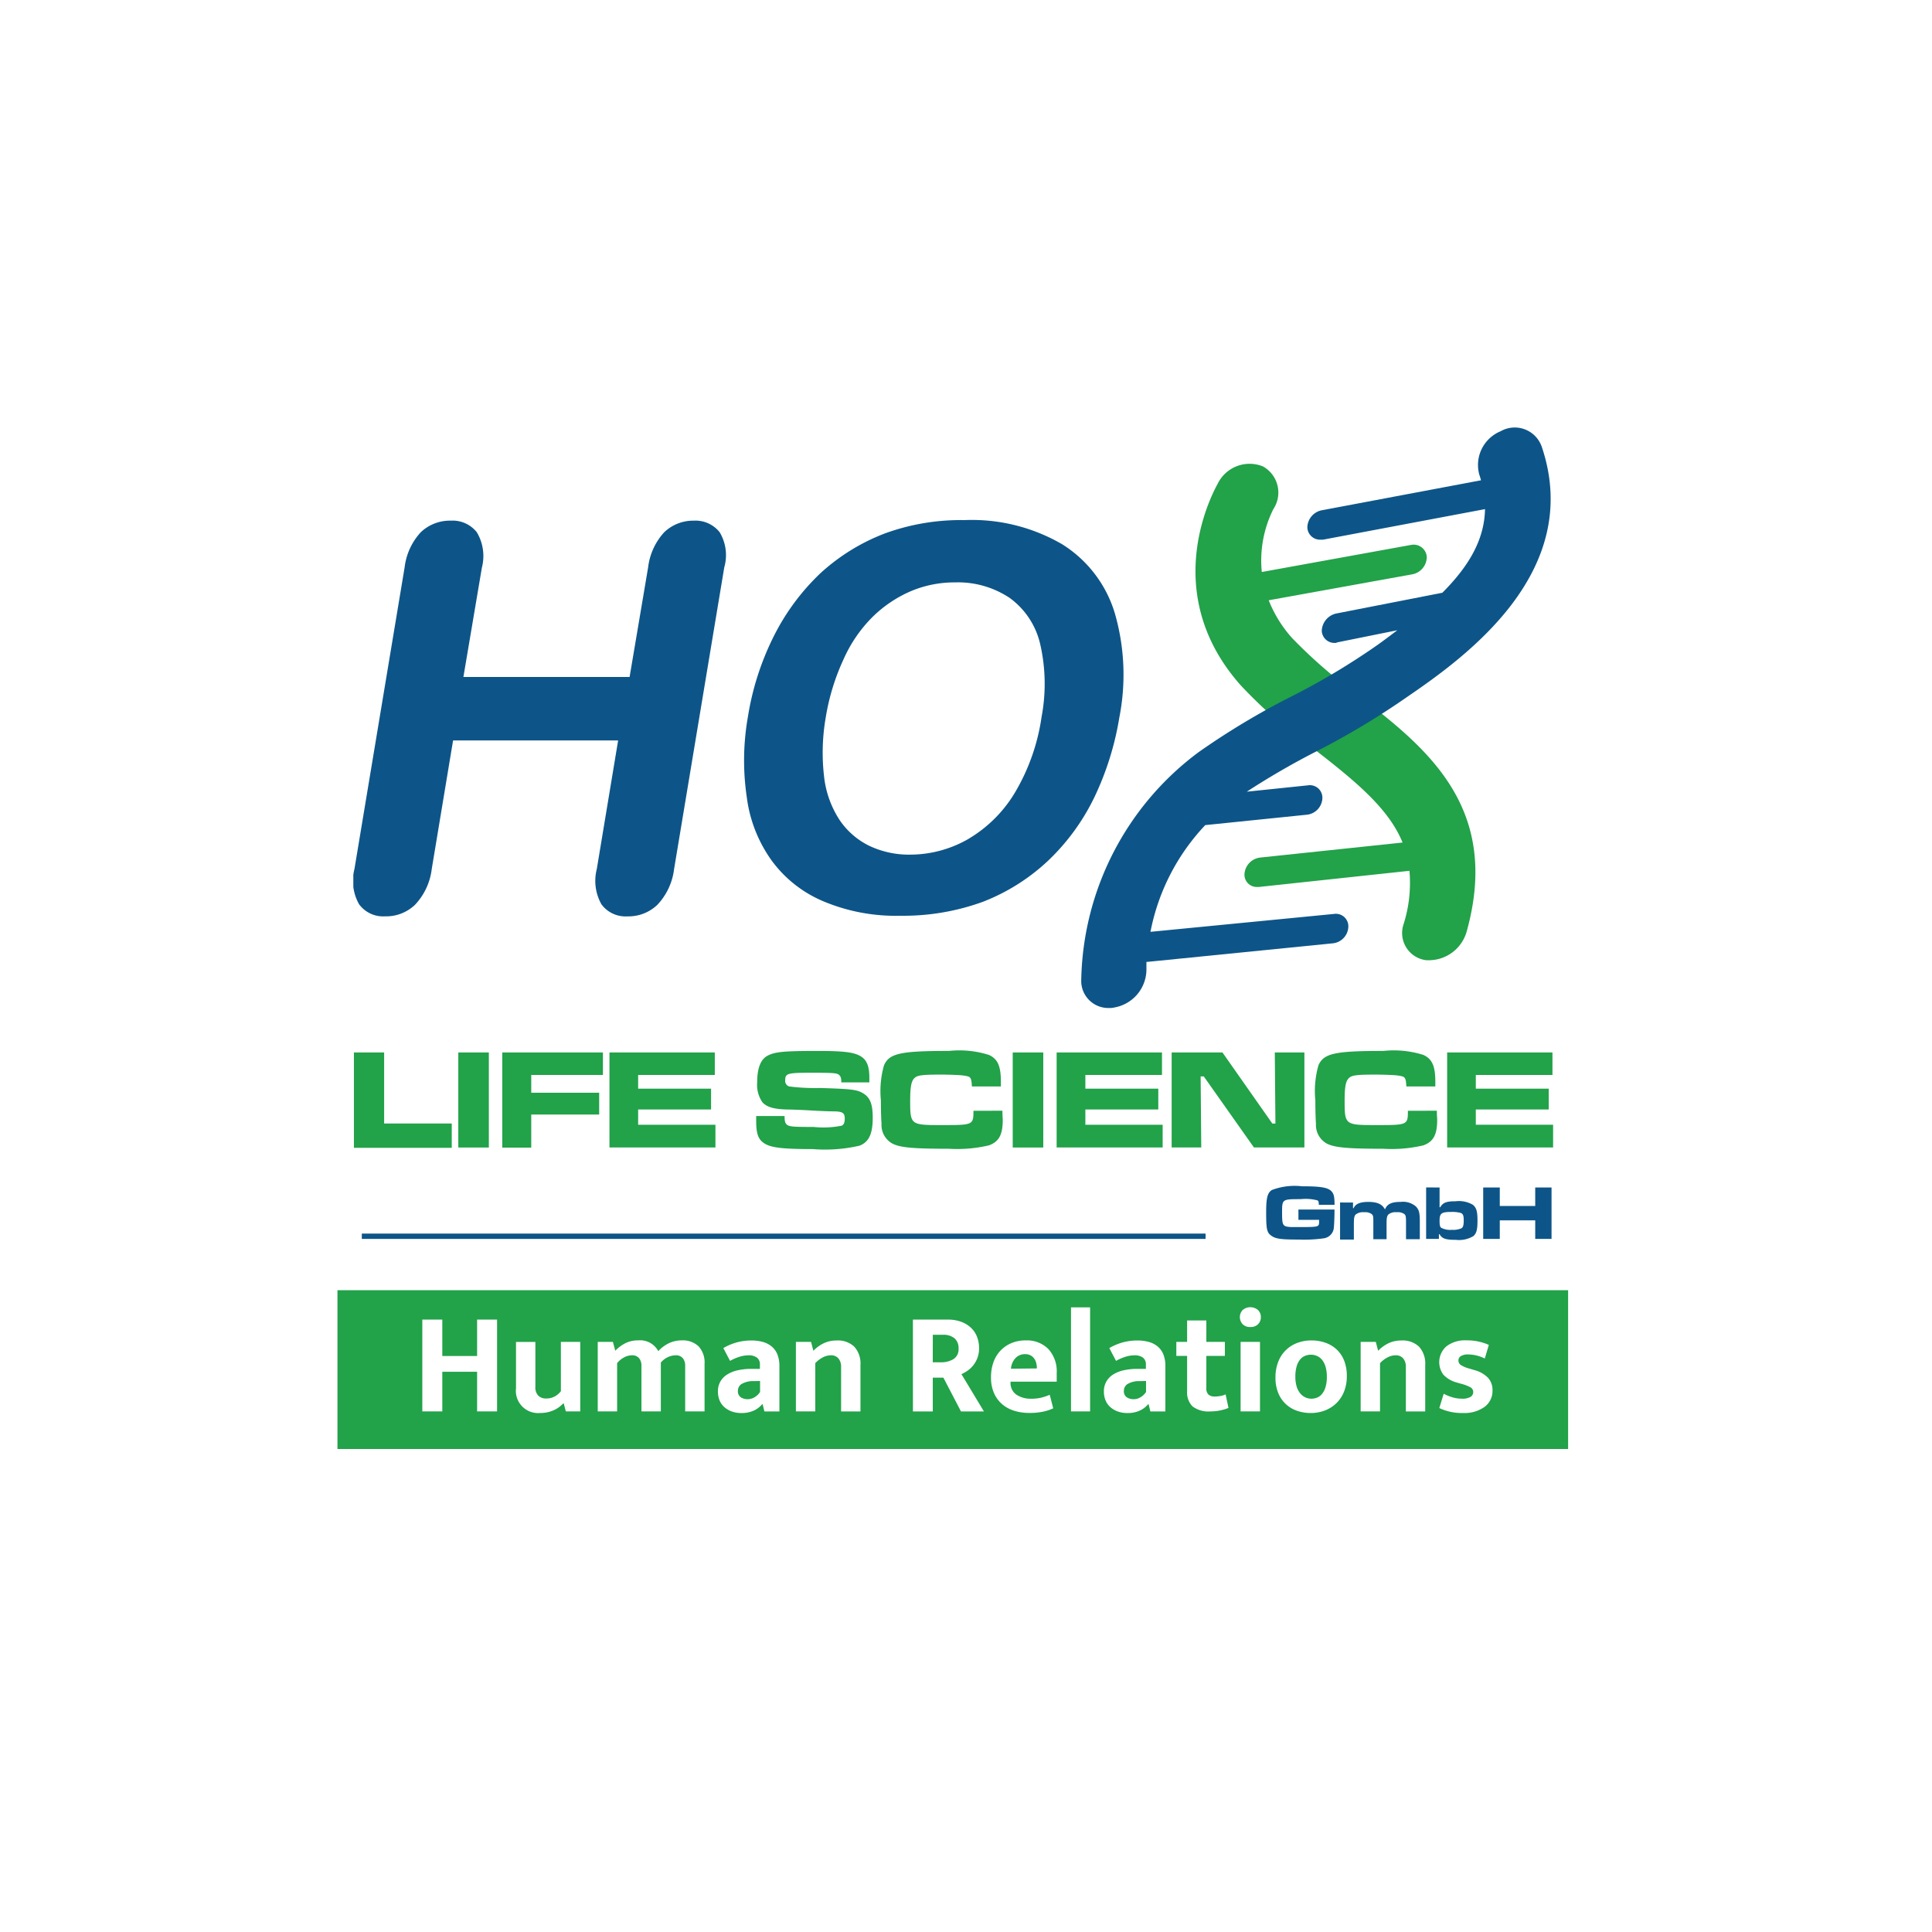
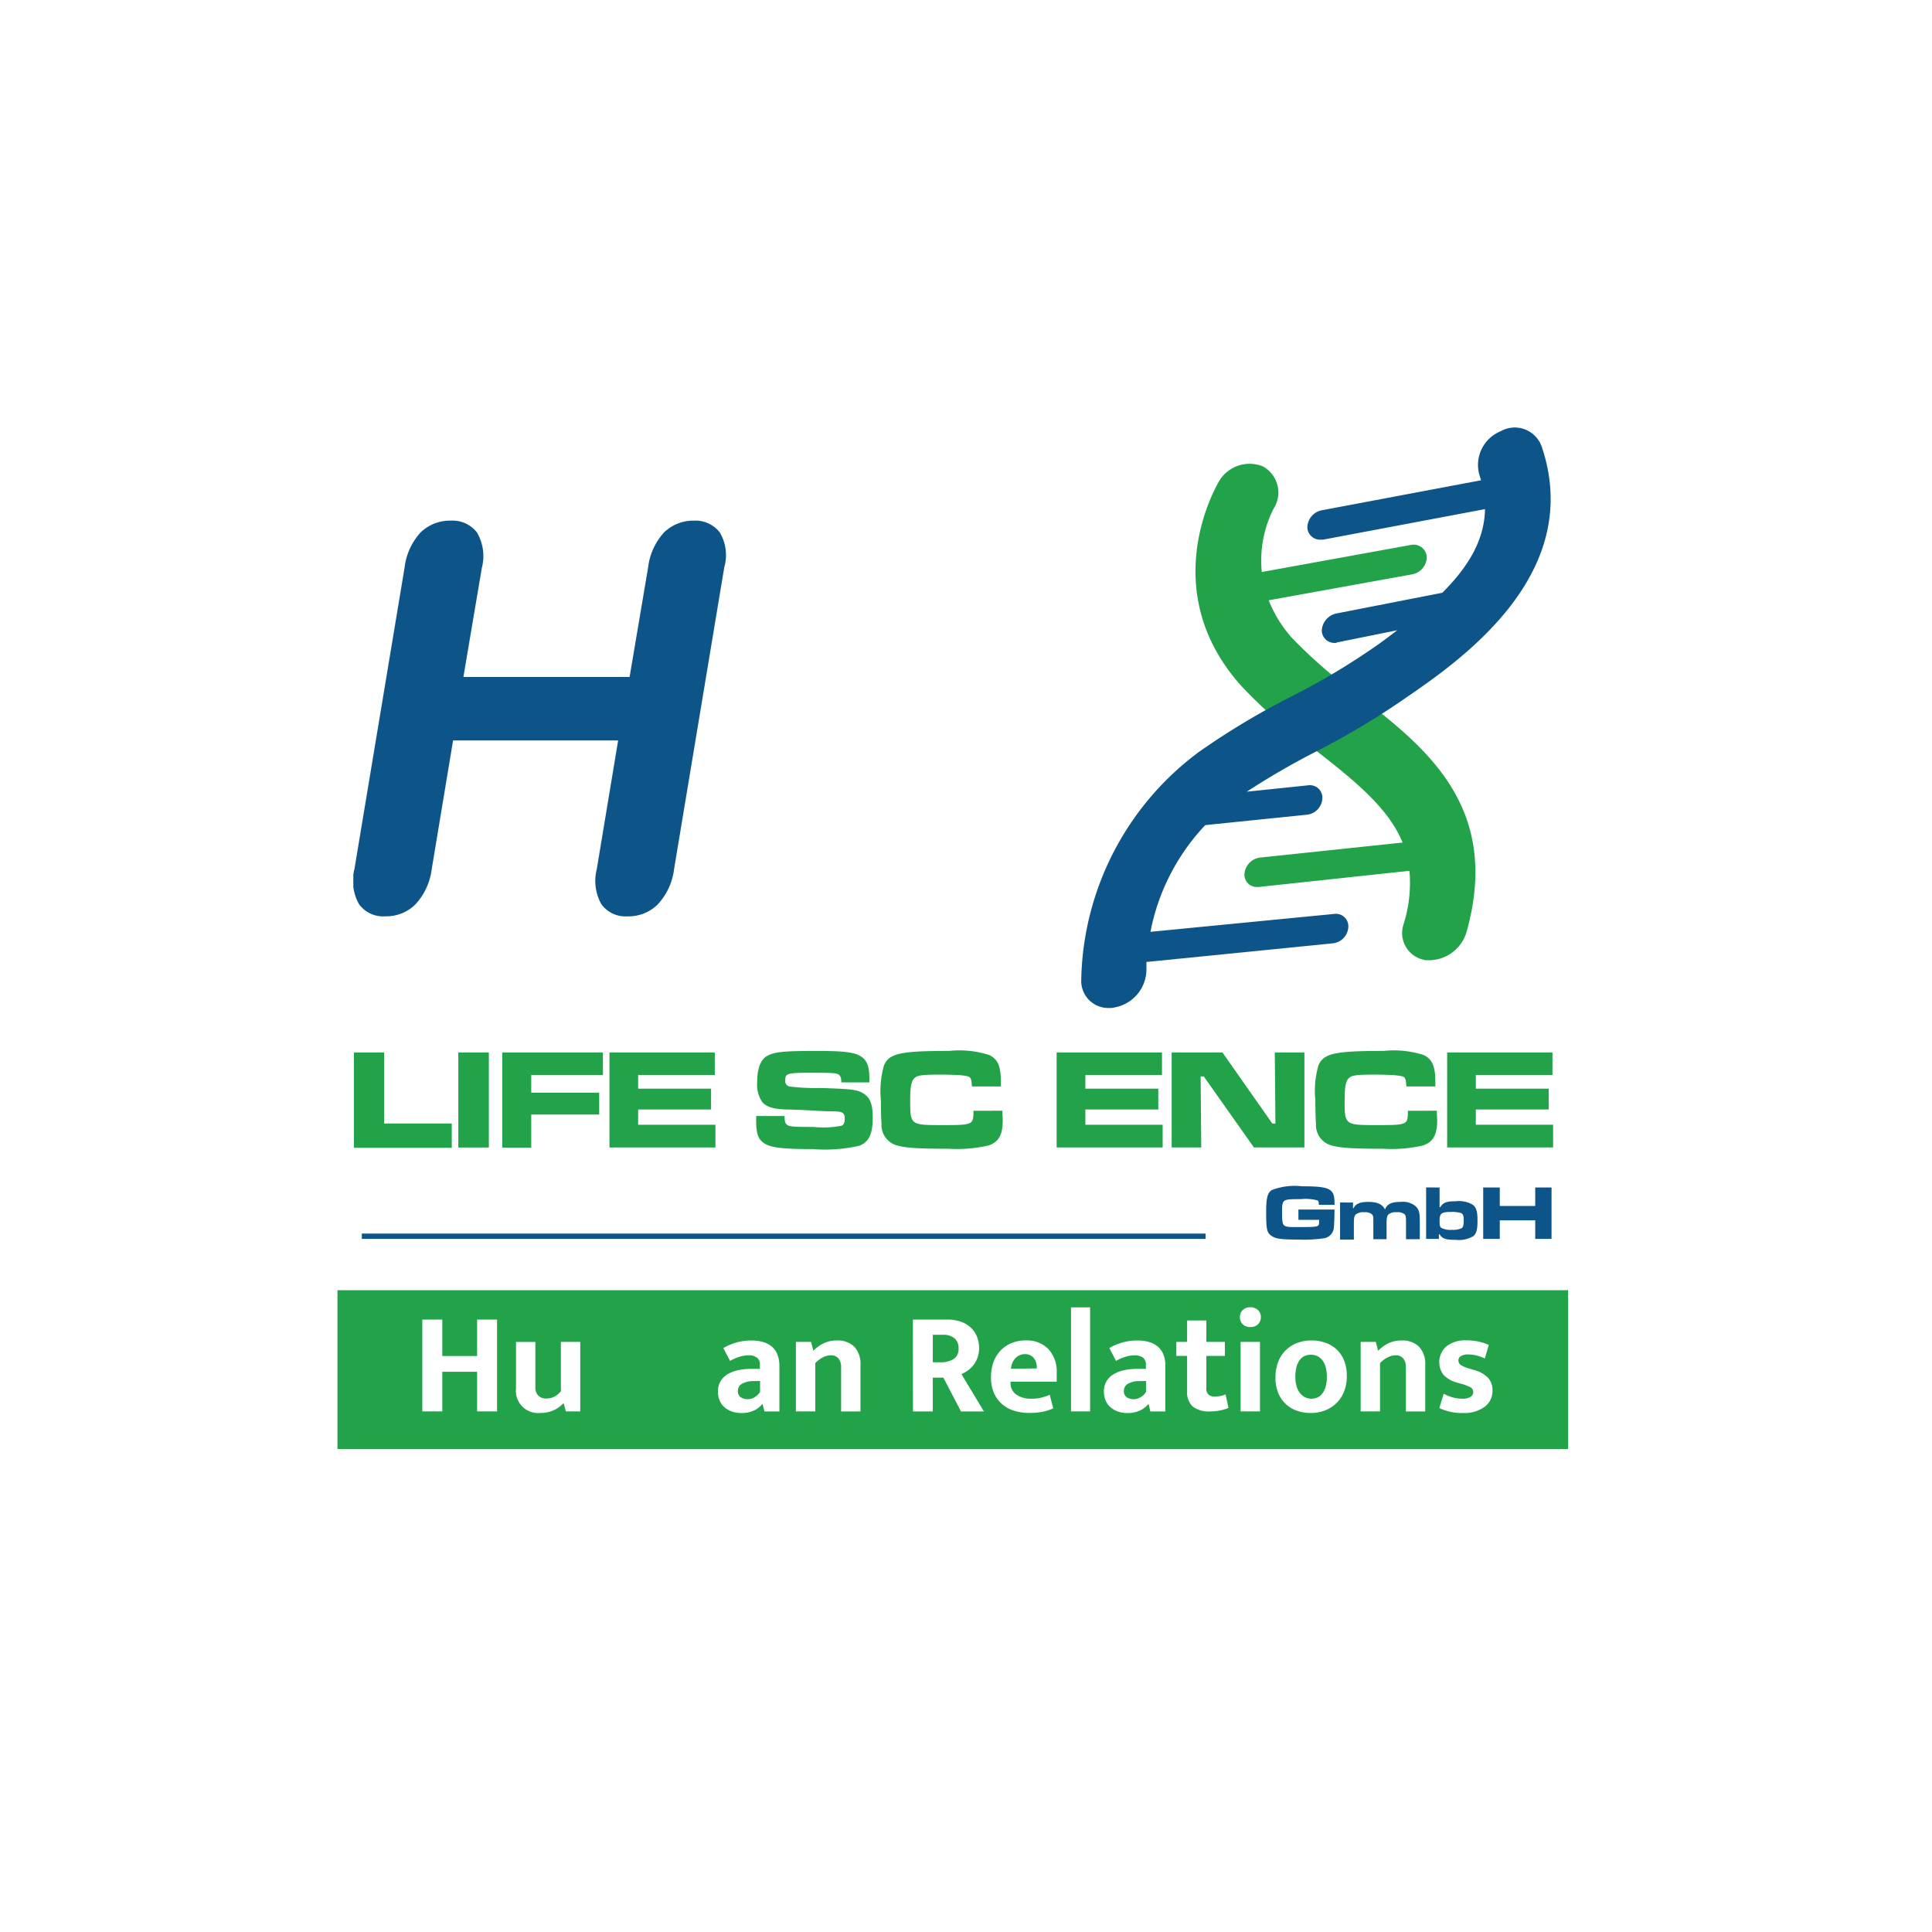
<svg xmlns="http://www.w3.org/2000/svg" width="146" height="146" viewBox="0 0 146 146">
  <defs>
    <filter id="Ellipse_103" x="0" y="0" width="146" height="146" filterUnits="userSpaceOnUse">
      <feOffset input="SourceAlpha" />
      <feGaussianBlur stdDeviation="3.5" result="blur" />
      <feFlood flood-color="#2e75b6" flood-opacity="0.533" />
      <feComposite operator="in" in2="blur" />
      <feComposite in="SourceGraphic" />
    </filter>
    <clipPath id="clip-path">
      <rect id="Rectangle_2369" data-name="Rectangle 2369" width="90.665" height="61.361" fill="none" />
    </clipPath>
    <clipPath id="clip-path-2">
      <rect id="Rectangle_2380" data-name="Rectangle 2380" width="93" height="12" transform="translate(-0.139 -0.342)" fill="none" />
    </clipPath>
  </defs>
  <g id="Group_3894" data-name="Group 3894" transform="translate(-276.995 -315.995)">
    <g id="Group_3893" data-name="Group 3893" transform="translate(287.495 326.495)">
      <g transform="matrix(1, 0, 0, 1, -10.5, -10.5)" filter="url(#Ellipse_103)">
        <circle id="Ellipse_103-2" data-name="Ellipse 103" cx="62.5" cy="62.5" r="62.5" transform="translate(10.5 10.5)" fill="#fff" />
      </g>
      <g id="Group_3892" data-name="Group 3892" transform="translate(15.14 21.834)">
        <g id="Group_3891" data-name="Group 3891" transform="translate(1.061 0)">
          <path id="Path_4245" data-name="Path 4245" d="M.084,89.721v7.206H7.478V95.09H2.368v-5.37Z" transform="translate(-0.04 -42.521)" fill="#22a249" />
          <rect id="Rectangle_2366" data-name="Rectangle 2366" width="2.308" height="7.183" transform="translate(7.933 47.2)" fill="#22a249" />
          <path id="Path_4246" data-name="Path 4246" d="M29,89.721v1.7H23.583v1.343h5.134v1.648H23.583v2.5h-2.19V89.721Z" transform="translate(-10.138 -42.521)" fill="#22a249" />
          <path id="Path_4247" data-name="Path 4247" d="M44.752,89.721v1.7H38.959v1.036h5.511V94.03H38.959v1.154H44.8V96.9H36.792V89.721Z" transform="translate(-17.436 -42.521)" fill="#22a249" />
          <g id="Group_3874" data-name="Group 3874">
            <g id="Group_3873" data-name="Group 3873" clip-path="url(#clip-path)">
              <path id="Path_4248" data-name="Path 4248" d="M60.019,94.419c0,.424.047.565.212.683.212.118.447.142,1.978.142a7.124,7.124,0,0,0,2.12-.094c.165-.071.236-.236.236-.542,0-.424-.165-.541-.872-.541-.235,0-.942-.024-1.719-.071s-1.531-.07-1.743-.07c-1.036-.024-1.555-.188-1.884-.542a2.308,2.308,0,0,1-.4-1.507c0-1.06.259-1.719.753-2,.566-.306,1.177-.377,3.791-.377,2,0,2.756.094,3.274.4.471.283.659.753.659,1.649v.329h-2.12c0-.353-.047-.447-.165-.565-.165-.142-.424-.165-2.072-.165-1.837,0-2,.047-2,.565a.427.427,0,0,0,.306.471A15.568,15.568,0,0,0,62.7,92.3c2.308.07,2.8.118,3.25.4.518.306.73.8.73,1.837,0,1.225-.283,1.837-.989,2.12a11.565,11.565,0,0,1-3.556.259c-2.143,0-3.038-.094-3.556-.377-.541-.306-.707-.73-.707-1.767v-.353Z" transform="translate(-27.429 -42.415)" fill="#22a249" />
              <path id="Path_4249" data-name="Path 4249" d="M84.967,94.019c0,.4.024.565.024.683,0,1.131-.283,1.649-1.036,1.931a10.49,10.49,0,0,1-3.038.259c-2.732,0-3.65-.094-4.239-.377a1.6,1.6,0,0,1-.848-1.507c-.024-.33-.047-.942-.047-1.766a7.115,7.115,0,0,1,.236-2.661c.4-.895,1.225-1.083,4.922-1.083a7.4,7.4,0,0,1,3.014.306c.66.306.895.848.895,2.025v.353h-2.19c-.024-.424-.047-.518-.118-.635s-.259-.165-.73-.212c-.353-.024-.989-.047-1.484-.047-1.366,0-1.766.047-1.978.236-.259.212-.354.636-.354,1.719,0,1.837.024,1.86,2.355,1.86,2.4,0,2.426,0,2.426-1.083Z" transform="translate(-35.915 -42.415)" fill="#22a249" />
-               <rect id="Rectangle_2367" data-name="Rectangle 2367" width="2.308" height="7.183" transform="translate(49.83 47.2)" fill="#22a249" />
              <path id="Path_4250" data-name="Path 4250" d="M108.991,89.721v1.7H103.2v1.036h5.511V94.03H103.2v1.154h5.841V96.9H101.03V89.721Z" transform="translate(-47.881 -42.521)" fill="#22a249" />
              <path id="Path_4251" data-name="Path 4251" d="M121.388,89.721l3.768,5.37h.235l-.047-5.37h2.237V96.9h-3.815l-3.791-5.37h-.236l.047,5.37h-2.237V89.721Z" transform="translate(-55.709 -42.521)" fill="#22a249" />
              <path id="Path_4252" data-name="Path 4252" d="M147.371,94.019c0,.4.024.565.024.683,0,1.131-.283,1.649-1.036,1.931a10.49,10.49,0,0,1-3.038.259c-2.732,0-3.65-.094-4.239-.377a1.6,1.6,0,0,1-.847-1.507c-.024-.33-.047-.942-.047-1.766a7.116,7.116,0,0,1,.236-2.661c.4-.895,1.225-1.083,4.922-1.083a7.4,7.4,0,0,1,3.014.306c.66.306.895.848.895,2.025v.353h-2.19c-.024-.424-.047-.518-.118-.635s-.259-.165-.73-.212c-.353-.024-.989-.047-1.484-.047-1.366,0-1.766.047-1.978.236-.259.212-.354.636-.354,1.719,0,1.837.024,1.86,2.355,1.86,2.4,0,2.426,0,2.426-1.083Z" transform="translate(-65.489 -42.415)" fill="#22a249" />
              <path id="Path_4253" data-name="Path 4253" d="M165.082,89.721v1.7h-5.793v1.036H164.8V94.03h-5.511v1.154h5.841V96.9h-8.007V89.721Z" transform="translate(-74.464 -42.521)" fill="#22a249" />
              <path id="Path_4254" data-name="Path 4254" d="M9.718,16.86l-1.4,8.282H20.877l1.4-8.282a4.737,4.737,0,0,1,1.22-2.659,3.165,3.165,0,0,1,2.223-.872,2.332,2.332,0,0,1,1.962.872,3.366,3.366,0,0,1,.349,2.659l-3.792,22.8a4.761,4.761,0,0,1-1.264,2.7,3.156,3.156,0,0,1-2.266.872,2.252,2.252,0,0,1-1.962-.915,3.6,3.6,0,0,1-.349-2.659l1.613-9.721H7.538L5.925,39.658a4.761,4.761,0,0,1-1.264,2.7,3.156,3.156,0,0,1-2.266.872,2.252,2.252,0,0,1-1.962-.915,3.6,3.6,0,0,1-.349-2.659l3.792-22.8A4.737,4.737,0,0,1,5.1,14.2a3.2,3.2,0,0,1,2.267-.872,2.332,2.332,0,0,1,1.961.872,3.5,3.5,0,0,1,.392,2.659" transform="translate(0 -6.317)" fill="#0d5588" />
-               <path id="Path_4255" data-name="Path 4255" d="M72.8,13.246a13.573,13.573,0,0,1,7.367,1.831,9.3,9.3,0,0,1,3.967,5.187,16.732,16.732,0,0,1,.349,7.89,22.225,22.225,0,0,1-1.918,6.1,16.543,16.543,0,0,1-3.487,4.752A15.205,15.205,0,0,1,74.149,42.1a17.563,17.563,0,0,1-6.19,1.046,14.112,14.112,0,0,1-5.841-1.09A9.3,9.3,0,0,1,58.2,38.964a10.465,10.465,0,0,1-1.874-4.795,18.957,18.957,0,0,1,.087-6.059,20.881,20.881,0,0,1,1.962-6.1A17.1,17.1,0,0,1,61.9,17.256a15.244,15.244,0,0,1,4.882-3.008,16.759,16.759,0,0,1,6.016-1m5.8,14.908a13.448,13.448,0,0,0-.087-5.492,5.97,5.97,0,0,0-2.31-3.531,7.036,7.036,0,0,0-4.141-1.177,8.47,8.47,0,0,0-3.313.654,9.48,9.48,0,0,0-2.877,1.918,10.56,10.56,0,0,0-2.223,3.225,16.8,16.8,0,0,0-1.351,4.4,15.517,15.517,0,0,0-.13,4.446,7.481,7.481,0,0,0,1.177,3.313,5.761,5.761,0,0,0,2.267,1.962,7.025,7.025,0,0,0,3.095.654A8.822,8.822,0,0,0,72.973,37.4a10.07,10.07,0,0,0,3.575-3.487A15.483,15.483,0,0,0,78.6,28.154" transform="translate(-26.595 -6.278)" fill="#0d5588" />
              <path id="Path_4256" data-name="Path 4256" d="M133.175,22.561a36.642,36.642,0,0,1-4.882-4.228,9.442,9.442,0,0,1-1.788-2.877l10.855-1.962a1.344,1.344,0,0,0,1.09-1.308.993.993,0,0,0-1.177-.915l-11.29,2.049a8.686,8.686,0,0,1,.872-4.752,2.26,2.26,0,0,0-.784-3.226,2.68,2.68,0,0,0-3.4,1.264c-.175.349-4.664,8.064,1.7,15.257a35.5,35.5,0,0,0,5.449,4.752c3.269,2.528,5.754,4.577,6.8,7.149L125.852,34.9a1.345,1.345,0,0,0-1.177,1.221.927.927,0,0,0,.959,1h.131L137.141,35.9a10.359,10.359,0,0,1-.436,4.01,2.07,2.07,0,0,0,1.7,2.746h.305a2.973,2.973,0,0,0,2.746-2.136c2.659-9.5-3.139-13.993-8.282-17.959" transform="translate(-57.33 -2.428)" fill="#22a249" />
              <path id="Path_4257" data-name="Path 4257" d="M139.348,1.389A2.158,2.158,0,0,0,136.253.256a2.756,2.756,0,0,0-1.613,3.269c.044.131.087.261.131.436L122.739,6.227a1.345,1.345,0,0,0-1.09,1.308.959.959,0,0,0,.959.915h.218l12.249-2.31c-.044,2.266-1.177,4.272-3.226,6.32l-8.021,1.569a1.391,1.391,0,0,0-1.09,1.308.959.959,0,0,0,.959.915.394.394,0,0,0,.218-.044l4.533-.915c-.523.392-1.089.829-1.657,1.221a53.188,53.188,0,0,1-6.364,3.792,56.736,56.736,0,0,0-6.975,4.185,21.946,21.946,0,0,0-8.892,17.349,2.046,2.046,0,0,0,2.092,2,1.482,1.482,0,0,0,.436-.044,2.927,2.927,0,0,0,2.4-2.833v-.61h.087l13.993-1.4a1.307,1.307,0,0,0,1.177-1.221.945.945,0,0,0-1.09-1l-13.862,1.351a16.207,16.207,0,0,1,4.141-8.064l7.672-.785a1.307,1.307,0,0,0,1.177-1.221.945.945,0,0,0-1.089-1l-4.621.48a57.81,57.81,0,0,1,5.1-2.964,59.214,59.214,0,0,0,7.062-4.228c4.4-3.008,13.339-9.459,10.113-18.918" transform="translate(-49.554 0)" fill="#0d5588" />
              <rect id="Rectangle_2368" data-name="Rectangle 2368" width="63.763" height="0.403" transform="translate(0.641 60.887)" fill="#0d5588" />
              <path id="Path_4258" data-name="Path 4258" d="M136.286,110.712v.095c0,.379-.024,1.043-.047,1.233a.885.885,0,0,1-.759.83,10.458,10.458,0,0,1-1.872.095c-1.328,0-1.755-.047-2.086-.284-.355-.237-.4-.522-.4-1.8,0-1.043.095-1.446.427-1.659a4.851,4.851,0,0,1,2.275-.284c1.446,0,1.991.095,2.252.4.166.189.214.427.214,1H135.1c0-.213-.024-.285-.095-.332a3.53,3.53,0,0,0-1.28-.095c-1.4,0-1.4,0-1.4,1.02,0,.64.024.853.166.972.095.071.189.095.5.118h.735c1.019,0,1.233-.024,1.327-.118.071-.071.071-.142.071-.427H133.56v-.782h2.726Z" transform="translate(-62.14 -51.626)" fill="#0d5588" />
              <path id="Path_4259" data-name="Path 4259" d="M142.724,111.233v.427h.047c.142-.332.5-.474,1.114-.474.663,0,1.043.166,1.256.569.166-.427.521-.569,1.185-.569a1.488,1.488,0,0,1,1.162.356c.237.26.284.474.284,1.185v1.28H146.73v-1.28c0-.45-.024-.522-.119-.617a.856.856,0,0,0-.592-.142.837.837,0,0,0-.617.166c-.118.118-.142.285-.142.735v1.138h-1v-1.28c0-.427,0-.5-.119-.617a.824.824,0,0,0-.569-.142.9.9,0,0,0-.64.166c-.119.118-.143.285-.143.759v1.138h-1.043v-2.8Z" transform="translate(-67.179 -52.693)" fill="#0d5588" />
              <path id="Path_4260" data-name="Path 4260" d="M155.117,109.114v1.494h.047c.214-.356.474-.451,1.162-.451a2.094,2.094,0,0,1,1.3.261c.261.214.356.474.356,1.185,0,.688-.071.972-.308,1.185a2.1,2.1,0,0,1-1.327.284c-.782,0-1.043-.095-1.233-.427h-.047V113H154.1v-3.887Zm0,2.513c0,.332.024.474.142.545a1.5,1.5,0,0,0,.806.143,1.519,1.519,0,0,0,.711-.119c.118-.071.166-.237.166-.592s-.047-.5-.237-.569a2.51,2.51,0,0,0-.688-.072c-.759,0-.9.1-.9.664" transform="translate(-73.03 -51.712)" fill="#0d5588" />
              <path id="Path_4261" data-name="Path 4261" d="M163.554,109.114v1.4h2.678v-1.4h1.233V113h-1.233v-1.4h-2.678V113H162.3v-3.887Z" transform="translate(-76.917 -51.711)" fill="#0d5588" />
            </g>
          </g>
        </g>
        <g id="Group_3897" data-name="Group 3897" transform="translate(0 65.508)">
          <rect id="Rectangle_2378" data-name="Rectangle 2378" width="93" height="12" transform="translate(-0.139 -0.342)" fill="#22a249" />
          <path id="Path_4286" data-name="Path 4286" d="M27.59,17.416V10.479H29.1v2.753H31.73V10.479h1.509v6.937H31.73V14.422H29.1v2.995Z" transform="translate(-21.316 -8.6)" fill="#fff" />
          <g id="Group_3896" data-name="Group 3896" transform="translate(0 0)">
            <g id="Group_3895" data-name="Group 3895" transform="translate(0 0)" clip-path="url(#clip-path-2)">
              <path id="Path_4287" data-name="Path 4287" d="M61.307,17.695h1.464v5.252h-1.09l-.155-.595h-.044a3.284,3.284,0,0,1-.281.248,2.04,2.04,0,0,1-.374.231,2.4,2.4,0,0,1-.484.17,2.509,2.509,0,0,1-.6.066A1.678,1.678,0,0,1,57.916,21.2v-3.5H59.38v3.38a.893.893,0,0,0,.226.683.816.816,0,0,0,.578.209,1.315,1.315,0,0,0,.678-.165,1.494,1.494,0,0,0,.446-.385Z" transform="translate(-44.562 -14.131)" fill="#fff" />
-               <path id="Path_4288" data-name="Path 4288" d="M85.838,22.586H84.374V17.333h1.145L85.7,18a2.836,2.836,0,0,1,.771-.572,2.09,2.09,0,0,1,.947-.209,1.55,1.55,0,0,1,1.531.815,2.592,2.592,0,0,1,.8-.6,2.227,2.227,0,0,1,.969-.215A1.726,1.726,0,0,1,92,17.675a1.79,1.79,0,0,1,.446,1.31v3.6H90.981V19.15a.885.885,0,0,0-.182-.589.66.66,0,0,0-.534-.215,1.4,1.4,0,0,0-.6.143,1.519,1.519,0,0,0-.523.407v3.689H87.677V19.15a.883.883,0,0,0-.182-.589.659.659,0,0,0-.534-.215,1.279,1.279,0,0,0-.6.16,1.654,1.654,0,0,0-.523.435Z" transform="translate(-64.843 -13.769)" fill="#fff" />
              <path id="Path_4289" data-name="Path 4289" d="M123.689,17.8a4.308,4.308,0,0,1,1-.424,4.144,4.144,0,0,1,1.123-.148,3.2,3.2,0,0,1,.864.11,1.778,1.778,0,0,1,.672.347,1.519,1.519,0,0,1,.43.605,2.374,2.374,0,0,1,.148.886v3.413h-1.134l-.132-.539h-.044a1.747,1.747,0,0,1-.644.484,2.2,2.2,0,0,1-.908.176,2.114,2.114,0,0,1-.76-.127,1.713,1.713,0,0,1-.561-.341,1.361,1.361,0,0,1-.347-.512,1.747,1.747,0,0,1-.116-.639,1.5,1.5,0,0,1,.193-.776,1.551,1.551,0,0,1,.534-.534,2.547,2.547,0,0,1,.8-.308,4.646,4.646,0,0,1,.985-.1h.661v-.319a.626.626,0,0,0-.226-.534,1.03,1.03,0,0,0-.633-.171,2.306,2.306,0,0,0-.655.1,3.916,3.916,0,0,0-.743.319Zm2.775,2.488-.473.011a1.681,1.681,0,0,0-.936.226.6.6,0,0,0-.264.49.55.55,0,0,0,.226.512.962.962,0,0,0,.512.138,1,1,0,0,0,.545-.165,1.187,1.187,0,0,0,.391-.385Z" transform="translate(-94.667 -13.77)" fill="#fff" />
              <path id="Path_4290" data-name="Path 4290" d="M149.979,22.586h-1.464V17.333h1.145l.176.672a2.72,2.72,0,0,1,.8-.578,2.243,2.243,0,0,1,.964-.2,1.78,1.78,0,0,1,1.332.474,1.892,1.892,0,0,1,.462,1.376v3.513h-1.464V19.227a.974.974,0,0,0-.2-.644.719.719,0,0,0-.584-.237,1.324,1.324,0,0,0-.6.16,2.006,2.006,0,0,0-.567.435Z" transform="translate(-114.009 -13.769)" fill="#fff" />
              <path id="Path_4291" data-name="Path 4291" d="M186.386,10.48h2.632a2.872,2.872,0,0,1,1.03.171,2.131,2.131,0,0,1,.743.463,1.878,1.878,0,0,1,.446.682,2.351,2.351,0,0,1,.149.843,2.037,2.037,0,0,1-.127.743,2.081,2.081,0,0,1-.319.562,1.983,1.983,0,0,1-.429.4,3.114,3.114,0,0,1-.457.259l1.7,2.819H190.02l-1.332-2.555h-.8v2.555h-1.5Zm1.5,3.226h.595a1.783,1.783,0,0,0,.975-.242.88.88,0,0,0,.38-.8.972.972,0,0,0-.3-.766,1.3,1.3,0,0,0-.886-.27h-.76Z" transform="translate(-143.038 -8.601)" fill="#fff" />
              <path id="Path_4292" data-name="Path 4292" d="M216.631,20.339h-3.49v.044a1.065,1.065,0,0,0,.44.936,1.933,1.933,0,0,0,1.134.308,3.075,3.075,0,0,0,.777-.088,4.073,4.073,0,0,0,.611-.209l.264,1.024a3.609,3.609,0,0,1-.749.247,4.774,4.774,0,0,1-1.068.1,3.816,3.816,0,0,1-1.118-.16,2.548,2.548,0,0,1-.914-.49,2.355,2.355,0,0,1-.622-.837,2.894,2.894,0,0,1-.231-1.211,3.3,3.3,0,0,1,.187-1.14,2.492,2.492,0,0,1,.534-.875,2.446,2.446,0,0,1,.832-.567,2.756,2.756,0,0,1,1.079-.2,2.266,2.266,0,0,1,1.7.65,2.493,2.493,0,0,1,.633,1.817Zm-1.5-1a1.668,1.668,0,0,0-.049-.407.975.975,0,0,0-.159-.347.824.824,0,0,0-.275-.237.86.86,0,0,0-.408-.088.966.966,0,0,0-.727.3,1.325,1.325,0,0,0-.342.8Z" transform="translate(-162.415 -13.769)" fill="#fff" />
              <rect id="Rectangle_2379" data-name="Rectangle 2379" width="1.443" height="7.862" transform="translate(55.295 0.954)" fill="#fff" />
              <path id="Path_4293" data-name="Path 4293" d="M248.623,17.8a4.307,4.307,0,0,1,1-.424,4.144,4.144,0,0,1,1.123-.148,3.2,3.2,0,0,1,.864.11,1.778,1.778,0,0,1,.672.347,1.519,1.519,0,0,1,.43.605,2.373,2.373,0,0,1,.148.886v3.413h-1.134l-.132-.539h-.044a1.747,1.747,0,0,1-.644.484,2.2,2.2,0,0,1-.908.176,2.114,2.114,0,0,1-.76-.127,1.713,1.713,0,0,1-.561-.341,1.361,1.361,0,0,1-.347-.512,1.747,1.747,0,0,1-.116-.639,1.5,1.5,0,0,1,.193-.776,1.551,1.551,0,0,1,.534-.534,2.547,2.547,0,0,1,.8-.308,4.647,4.647,0,0,1,.985-.1h.661v-.319a.626.626,0,0,0-.226-.534,1.03,1.03,0,0,0-.633-.171,2.306,2.306,0,0,0-.655.1,3.916,3.916,0,0,0-.743.319Zm2.775,2.488-.473.011a1.681,1.681,0,0,0-.936.226.6.6,0,0,0-.264.49.55.55,0,0,0,.226.512.962.962,0,0,0,.512.138,1,1,0,0,0,.545-.165,1.187,1.187,0,0,0,.391-.385Z" transform="translate(-190.433 -13.77)" fill="#fff" />
              <path id="Path_4294" data-name="Path 4294" d="M275.323,13.439h-1.4v2.422a.63.63,0,0,0,.171.512.705.705,0,0,0,.457.138,2.406,2.406,0,0,0,.452-.044,1.313,1.313,0,0,0,.374-.121l.22,1.024a3.034,3.034,0,0,1-.562.176,3.446,3.446,0,0,1-.793.088,1.978,1.978,0,0,1-1.366-.38,1.485,1.485,0,0,1-.407-1.14V13.439h-.815V12.382h.815V10.763h1.454v1.619h1.4Z" transform="translate(-208.4 -8.818)" fill="#fff" />
              <path id="Path_4295" data-name="Path 4295" d="M293.011,7.968a.777.777,0,0,1-.584-.215.786.786,0,0,1,0-1.068.893.893,0,0,1,1.162,0,.725.725,0,0,1,.215.534.734.734,0,0,1-.209.534.777.777,0,0,1-.583.215m-.738,1.123h1.464v5.252h-1.464Z" transform="translate(-224.162 -5.528)" fill="#fff" />
              <path id="Path_4296" data-name="Path 4296" d="M309.12,19.922a3.092,3.092,0,0,1-.209,1.167,2.509,2.509,0,0,1-.578.875,2.558,2.558,0,0,1-.864.551,2.923,2.923,0,0,1-1.068.193,3.124,3.124,0,0,1-1.063-.176,2.325,2.325,0,0,1-1.409-1.36,3,3,0,0,1-.2-1.14,3.193,3.193,0,0,1,.209-1.195,2.447,2.447,0,0,1,1.442-1.426,3,3,0,0,1,1.068-.187,3.119,3.119,0,0,1,1.063.176,2.421,2.421,0,0,1,.848.512,2.328,2.328,0,0,1,.561.842,3.114,3.114,0,0,1,.2,1.167m-1.509.055a2.624,2.624,0,0,0-.1-.771,1.485,1.485,0,0,0-.264-.517,1.015,1.015,0,0,0-.385-.292,1.149,1.149,0,0,0-.452-.094,1.187,1.187,0,0,0-.44.083.955.955,0,0,0-.374.275,1.434,1.434,0,0,0-.264.512,2.754,2.754,0,0,0-.1.8,2.479,2.479,0,0,0,.1.743,1.441,1.441,0,0,0,.27.512,1.139,1.139,0,0,0,.385.3,1.051,1.051,0,0,0,.446.1,1.188,1.188,0,0,0,.44-.082.935.935,0,0,0,.374-.281,1.489,1.489,0,0,0,.264-.512,2.61,2.61,0,0,0,.1-.776" transform="translate(-232.982 -13.77)" fill="#fff" />
              <path id="Path_4297" data-name="Path 4297" d="M332.78,22.586h-1.464V17.333h1.145l.176.672a2.72,2.72,0,0,1,.8-.578,2.243,2.243,0,0,1,.964-.2,1.78,1.78,0,0,1,1.332.474,1.892,1.892,0,0,1,.462,1.376v3.513h-1.464V19.227a.974.974,0,0,0-.2-.644.719.719,0,0,0-.584-.237,1.324,1.324,0,0,0-.6.16,2.007,2.007,0,0,0-.567.435Z" transform="translate(-254.132 -13.769)" fill="#fff" />
              <path id="Path_4298" data-name="Path 4298" d="M360.218,18.589a2.924,2.924,0,0,0-1.255-.308,1.027,1.027,0,0,0-.545.121.374.374,0,0,0-.193.33.412.412,0,0,0,.171.341,2.365,2.365,0,0,0,.688.286l.33.1a2.25,2.25,0,0,1,1.035.573A1.356,1.356,0,0,1,360.8,21a1.489,1.489,0,0,1-.6,1.244,2.6,2.6,0,0,1-1.624.463,3.974,3.974,0,0,1-1.795-.374l.33-1.079a3.816,3.816,0,0,0,.672.27,2.5,2.5,0,0,0,.716.1,1.175,1.175,0,0,0,.644-.138.417.417,0,0,0,.2-.358.4.4,0,0,0-.2-.358,3.161,3.161,0,0,0-.749-.281l-.341-.1a2.117,2.117,0,0,1-.969-.583,1.592,1.592,0,0,1,.231-2.136,2.285,2.285,0,0,1,1.508-.452,4,4,0,0,1,1.7.342Z" transform="translate(-273.653 -13.769)" fill="#fff" />
            </g>
          </g>
        </g>
      </g>
    </g>
  </g>
</svg>